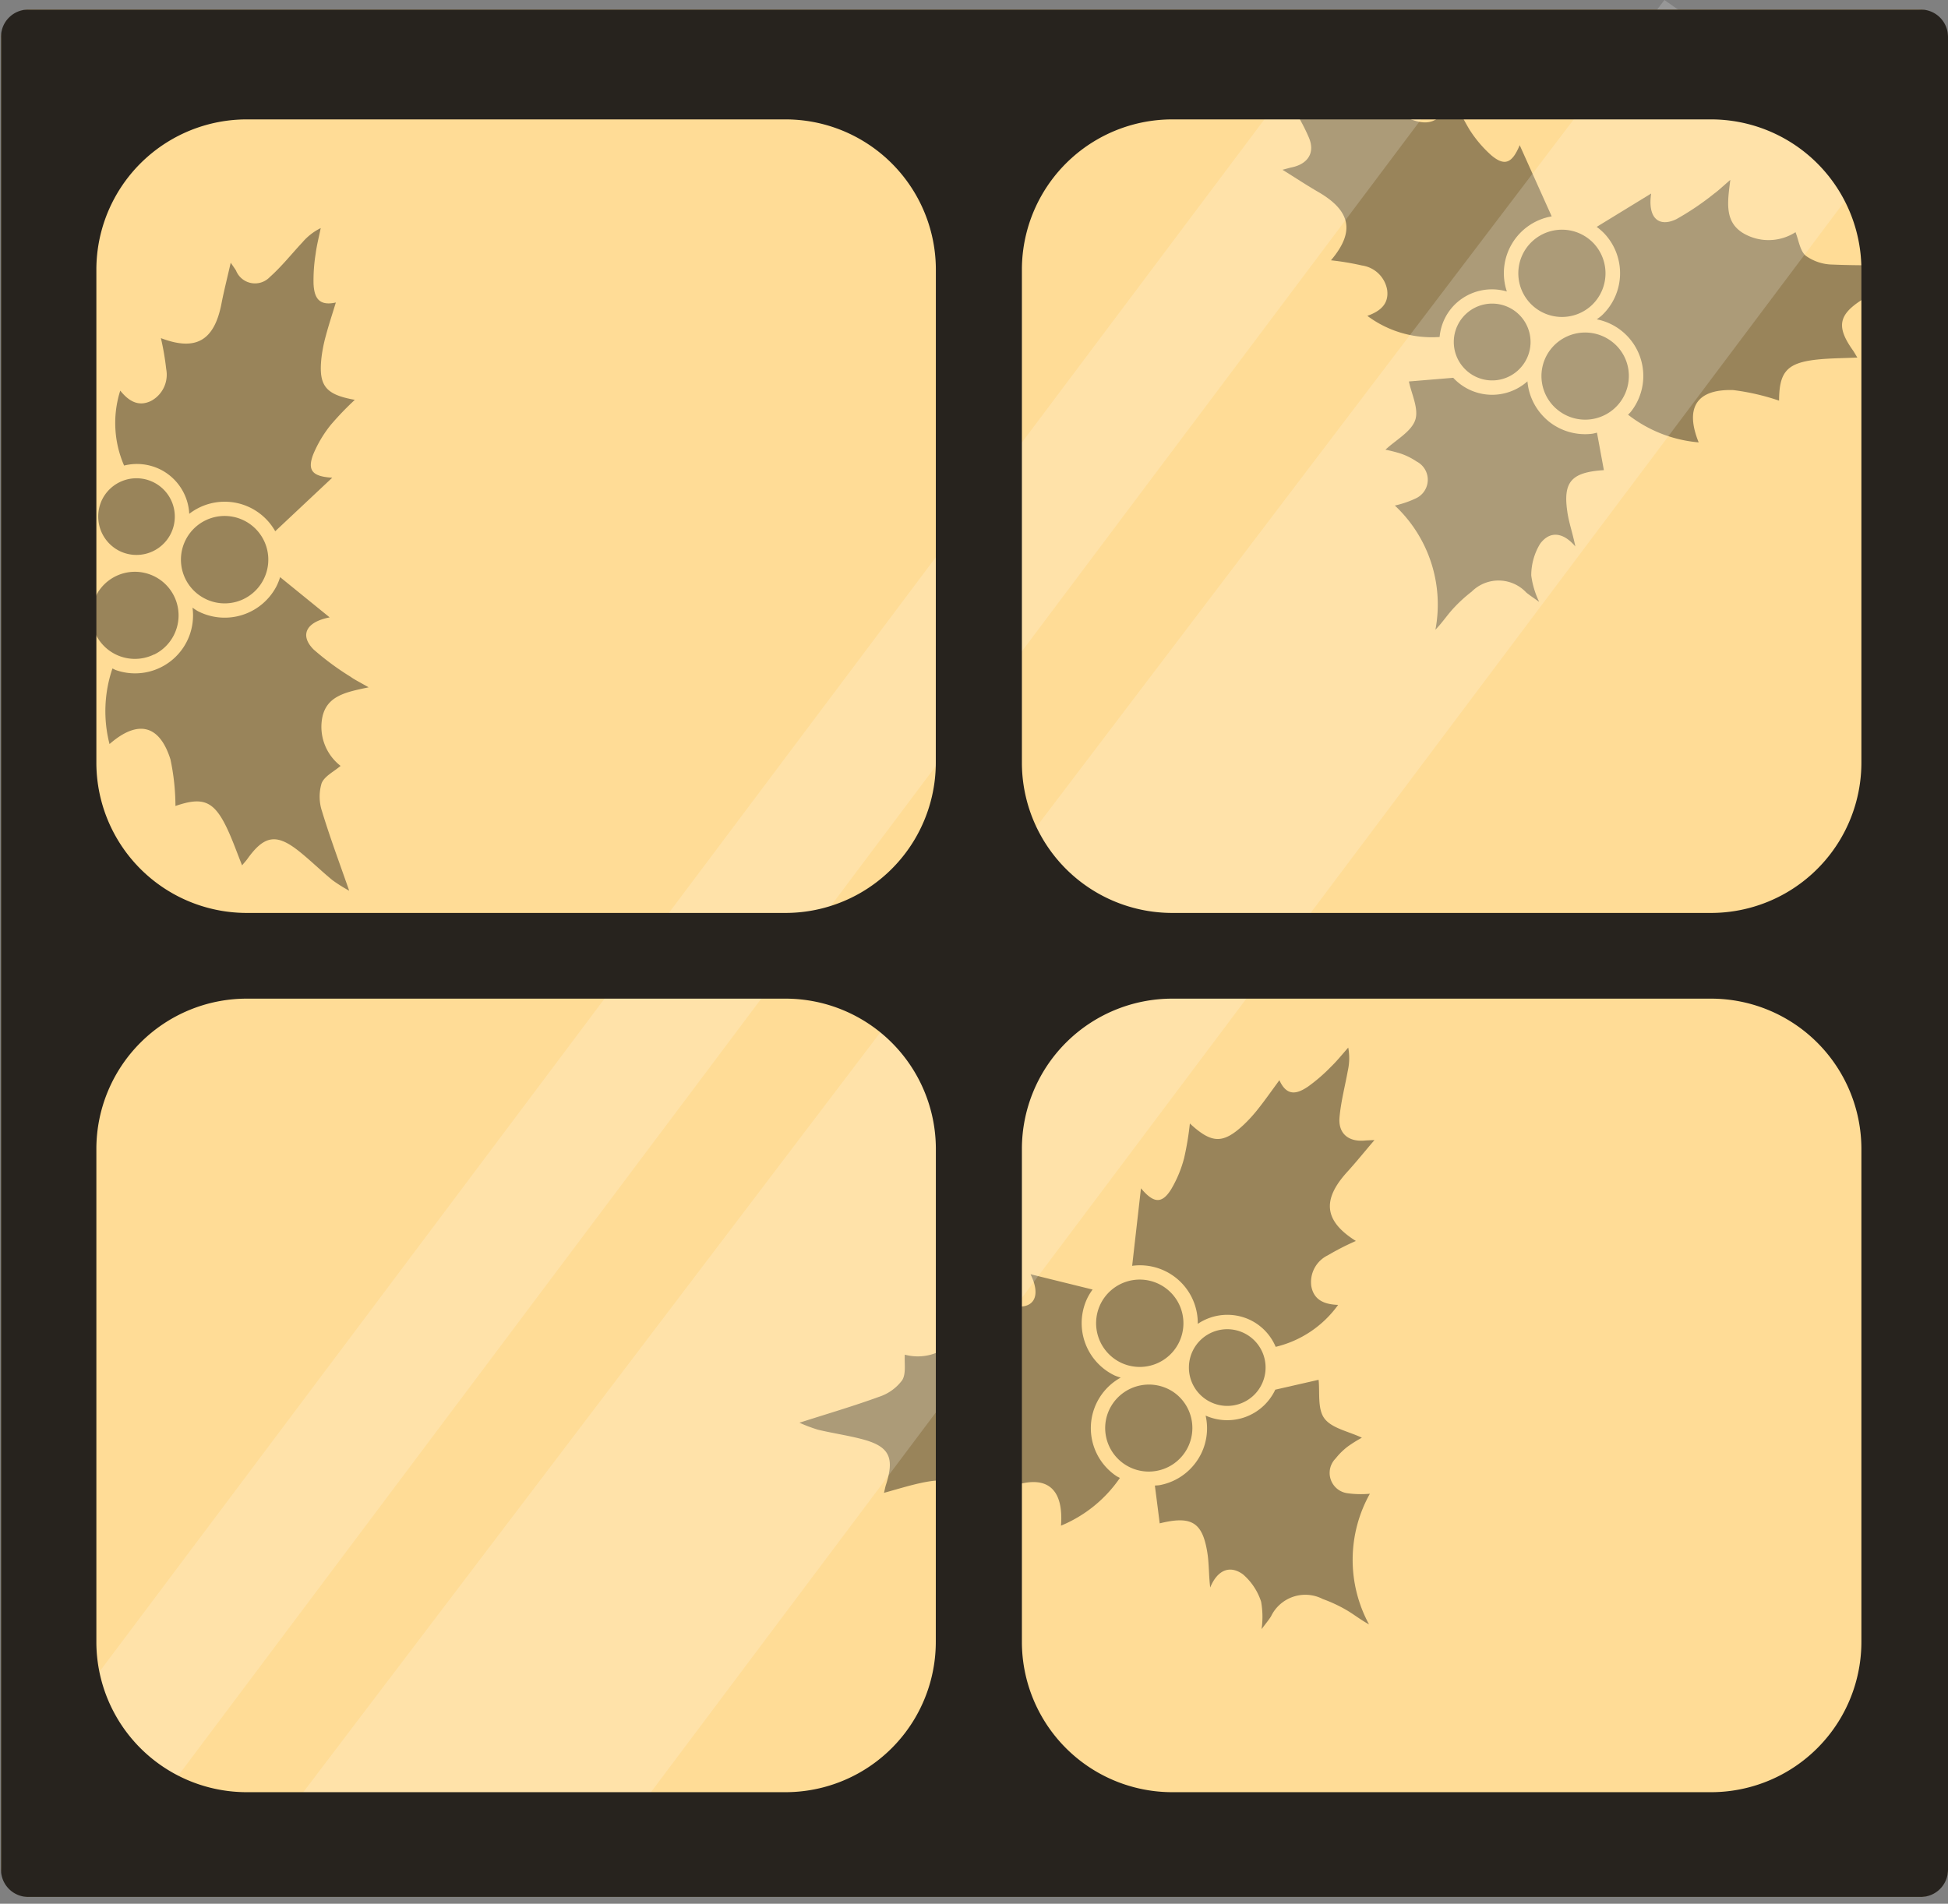
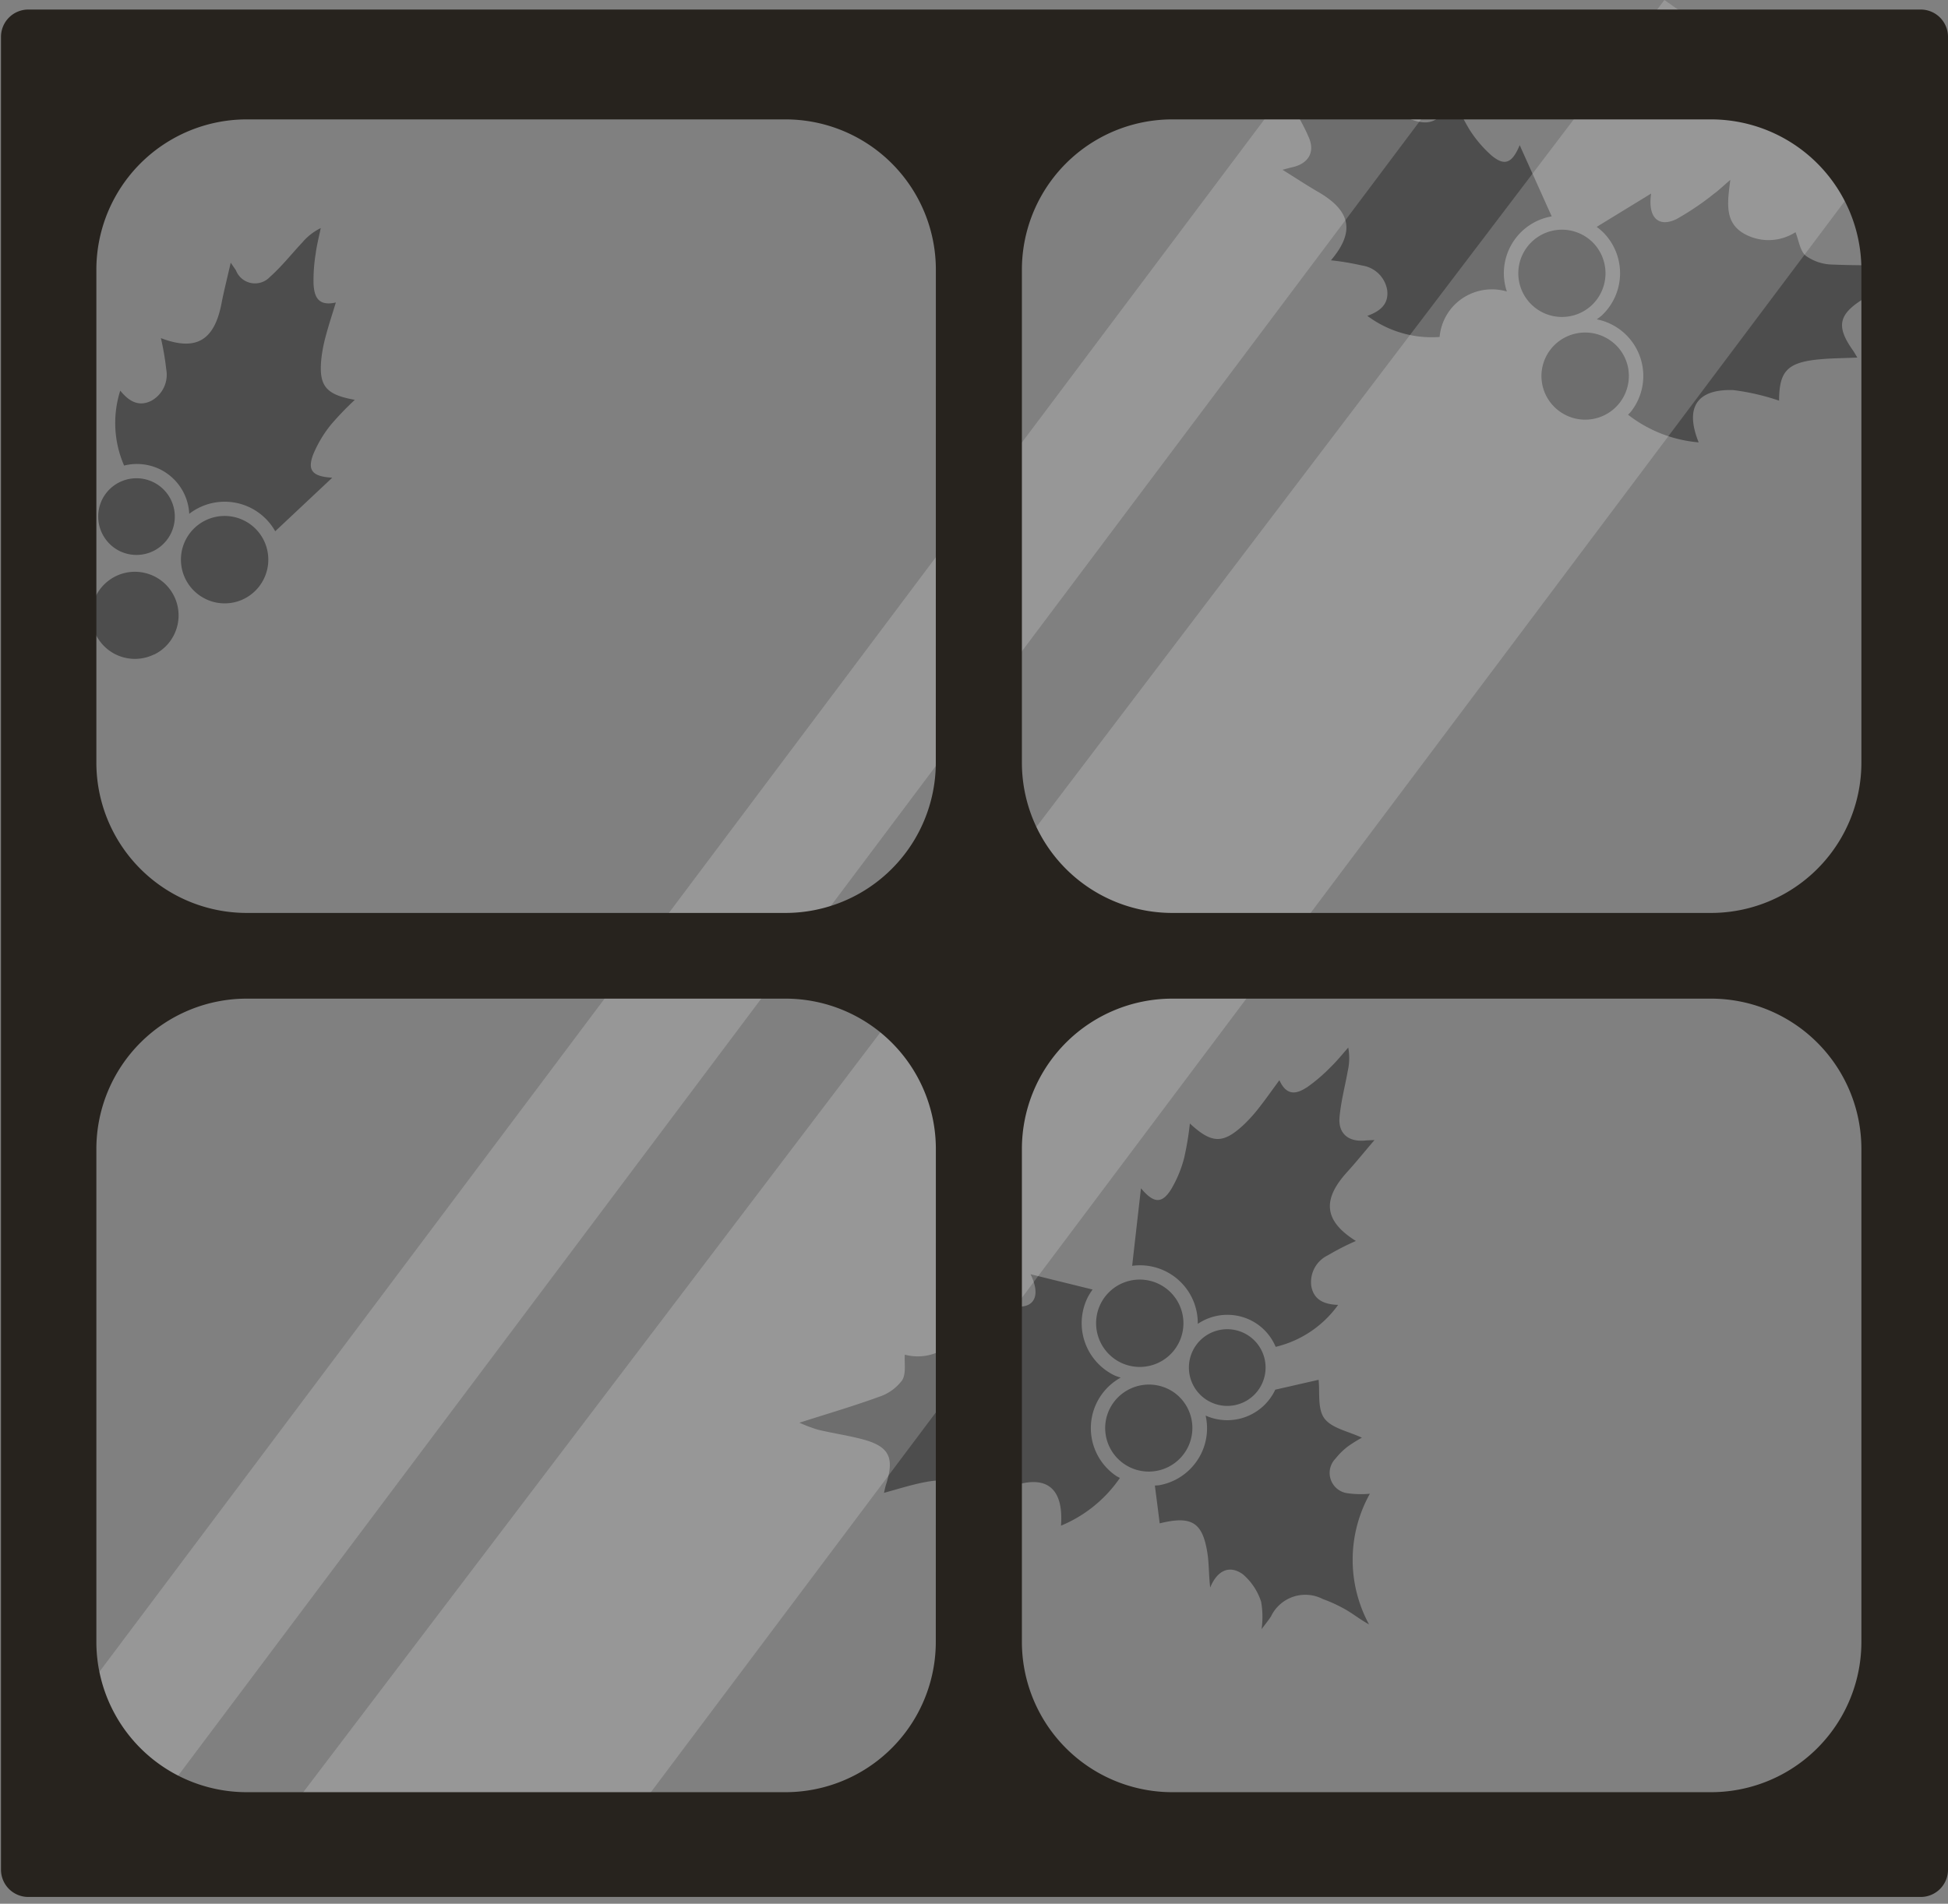
<svg xmlns="http://www.w3.org/2000/svg" width="92.219" height="90.14" viewBox="0 0 92.219 90.14">
  <rect x="0" y="0" width="92.219" height="90.14" fill="#808080" stroke="none" />
  <defs>
    <clipPath id="clip-path">
      <rect id="Rectangle_481" data-name="Rectangle 481" width="91" height="89.682" fill="#fff" stroke="#707070" stroke-width="1" />
    </clipPath>
  </defs>
  <g id="Composant_1_8" data-name="Composant 1 8" transform="translate(0.047 0)">
-     <rect id="Rectangle_80" data-name="Rectangle 80" width="92.172" height="89.369" rx="1.376" transform="translate(0 0.451)" fill="#ffdc96" />
    <g id="Groupe_de_masques_34" data-name="Groupe de masques 34" transform="translate(-0.047 0.458)" clip-path="url(#clip-path)">
      <g id="Groupe_726" data-name="Groupe 726" transform="translate(4.317 3.036)">
        <g id="Groupe_129" data-name="Groupe 129" transform="translate(56.247)" opacity="0.4">
          <path id="Tracé_951" data-name="Tracé 951" d="M1509.214,769.615a2.506,2.506,0,0,1,2.415-.571,2.73,2.73,0,0,1,2.123-3.557c-.5-1.112-1.007-2.241-1.515-3.371-.359.861-.713,1.011-1.343.48a5.75,5.75,0,0,1-1.047-1.239,14.161,14.161,0,0,1-.75-1.463c-.694,1.228-1.2,1.4-2.4.834a7.232,7.232,0,0,1-.942-.551c-.423-.286-.829-.6-1.321-.955-.1.89-.648.858-1.187.7a7.952,7.952,0,0,1-1.314-.559c-.371-.185-.718-.417-1.075-.628a2.718,2.718,0,0,0,.357,1.046c.35.662.759,1.3,1.046,1.986.3.711-.058,1.243-.819,1.4-.089.019-.178.046-.434.114.654.407,1.162.744,1.689,1.048,1.554.9,1.748,1.889.605,3.238a12.606,12.606,0,0,1,1.471.246,1.41,1.41,0,0,1,1.191,1.164c.08.641-.3.994-.94,1.22a5.1,5.1,0,0,0,3.422,1A2.471,2.471,0,0,1,1509.214,769.615Z" transform="translate(-1500.858 -758.736)" />
          <path id="Tracé_952" data-name="Tracé 952" d="M1527.4,772.587c.556-.05,1.117-.052,1.762-.08-.1-.167-.152-.261-.213-.347-.784-1.107-.689-1.68.449-2.4.6-.375,1.233-.683,1.836-1.047a7.129,7.129,0,0,0,.736-.581c-1.384,0-2.681.025-3.976-.029a2.228,2.228,0,0,1-1.271-.415c-.279-.235-.334-.736-.488-1.118a2.359,2.359,0,0,1-2.455.059c-.917-.539-.767-1.472-.631-2.536-.382.328-.556.5-.754.643a13.086,13.086,0,0,1-1.8,1.217c-.834.4-1.365-.052-1.194-1.213l-2.579,1.579a2.819,2.819,0,0,1,.36.311,2.744,2.744,0,0,1-.118,3.883,2.588,2.588,0,0,1-.239.183,2.733,2.733,0,0,1,1.615,4.377c-.04.052-.089.092-.133.139a6.313,6.313,0,0,0,3.344,1.31c-.665-1.647-.092-2.53,1.637-2.476a10.964,10.964,0,0,1,2.169.5C1525.463,773.145,1525.845,772.728,1527.4,772.587Z" transform="translate(-1501.799 -759.07)" />
-           <path id="Tracé_953" data-name="Tracé 953" d="M1512.7,773.477a1.817,1.817,0,1,0-2.574-.076A1.81,1.81,0,0,0,1512.7,773.477Z" transform="translate(-1501.375 -759.459)" />
          <path id="Tracé_954" data-name="Tracé 954" d="M1516.453,767.262a2.066,2.066,0,1,0-.088,2.914A2.077,2.077,0,0,0,1516.453,767.262Z" transform="translate(-1501.566 -759.227)" />
-           <path id="Tracé_955" data-name="Tracé 955" d="M1513.516,781.947c.471-.64,1.111-.54,1.669.126-.122-.618-.3-1.108-.375-1.615-.216-1.435.167-1.9,1.726-2-.108-.591-.216-1.177-.327-1.774-.077.016-.151.041-.23.051a2.745,2.745,0,0,1-2.032-.568,2.793,2.793,0,0,1-.3-.279,2.73,2.73,0,0,1-.729-1.635,2.513,2.513,0,0,1-3.493-.145c-.007-.007-.011-.016-.018-.023l-2.1.174c.112.569.477,1.288.3,1.822-.187.555-.9.932-1.413,1.409a6.77,6.77,0,0,1,.749.192,3.208,3.208,0,0,1,.73.368.97.97,0,0,1-.013,1.732,4.653,4.653,0,0,1-1.02.352,6.417,6.417,0,0,1,1.921,5.881c.327-.339.548-.679.817-.974a6.891,6.891,0,0,1,.9-.83,1.8,1.8,0,0,1,2.587.044c.17.139.356.259.609.442a4.112,4.112,0,0,1-.376-1.25A2.885,2.885,0,0,1,1513.516,781.947Z" transform="translate(-1501.172 -759.691)" />
          <path id="Tracé_956" data-name="Tracé 956" d="M1518.168,773.616a2.041,2.041,0,0,0-.544-1.165,2.008,2.008,0,0,0-.233-.211,2.076,2.076,0,0,0-2.905.347,2.057,2.057,0,0,0,.349,2.895,2.067,2.067,0,0,0,3.332-1.866Z" transform="translate(-1501.635 -759.549)" />
        </g>
        <g id="Groupe_130" data-name="Groupe 130" transform="translate(33.521 46.111)" opacity="0.4">
          <path id="Tracé_957" data-name="Tracé 957" d="M1499.036,820.8a2.507,2.507,0,0,0-2.475.187,2.736,2.736,0,0,0-3.106-2.748c.137-1.211.277-2.44.417-3.67.6.712.987.747,1.425.052a5.72,5.72,0,0,0,.622-1.5,14.176,14.176,0,0,0,.268-1.621c1.035.961,1.568.971,2.54.068a7.028,7.028,0,0,0,.73-.81c.316-.4.608-.819.968-1.308.367.817.879.621,1.345.31a8,8,0,0,0,1.081-.931c.3-.288.557-.613.833-.923a2.719,2.719,0,0,1-.021,1.1c-.133.737-.328,1.468-.392,2.209-.066.767.434,1.167,1.207,1.091.091-.008.184-.009.448-.022-.5.585-.881,1.06-1.291,1.51-1.207,1.326-1.09,2.327.41,3.268a12.494,12.494,0,0,0-1.327.679,1.407,1.407,0,0,0-.781,1.47c.12.635.593.855,1.268.878a5.084,5.084,0,0,1-2.956,1.986A2.48,2.48,0,0,0,1499.036,820.8Z" transform="translate(-1477.696 -807.908)" />
          <path id="Tracé_958" data-name="Tracé 958" d="M1482.419,829.243c-.546.12-1.081.288-1.7.457.046-.19.065-.3.1-.4.41-1.291.144-1.809-1.157-2.147-.681-.177-1.383-.278-2.068-.442a7.239,7.239,0,0,1-.878-.331c1.318-.422,2.563-.787,3.779-1.23a2.224,2.224,0,0,0,1.084-.78c.195-.309.1-.8.125-1.213a2.358,2.358,0,0,0,2.357-.686c.709-.791.282-1.634-.17-2.606.465.2.683.309.915.384a12.958,12.958,0,0,0,2.083.617c.917.129,1.284-.462.768-1.517l2.938.725a2.7,2.7,0,0,0-.248.405,2.747,2.747,0,0,0,1.294,3.665,2.664,2.664,0,0,0,.284.1,2.732,2.732,0,0,0-.207,4.659c.055.037.114.06.169.092a6.293,6.293,0,0,1-2.788,2.259c.133-1.77-.682-2.438-2.313-1.863a10.837,10.837,0,0,0-1.913,1.136C1484.436,829.188,1483.945,828.906,1482.419,829.243Z" transform="translate(-1476.709 -808.62)" />
          <path id="Tracé_959" data-name="Tracé 959" d="M1497.332,825.574a1.815,1.815,0,1,1,2.429-.851A1.812,1.812,0,0,1,1497.332,825.574Z" transform="translate(-1477.863 -808.793)" />
          <path id="Tracé_960" data-name="Tracé 960" d="M1491.839,820.8a2.068,2.068,0,1,1,.971,2.751A2.075,2.075,0,0,1,1491.839,820.8Z" transform="translate(-1477.589 -808.637)" />
          <path id="Tracé_961" data-name="Tracé 961" d="M1498.767,833.891c-.644-.466-1.223-.179-1.551.624-.072-.625-.053-1.146-.135-1.651-.23-1.432-.737-1.762-2.255-1.387-.076-.6-.151-1.188-.229-1.789.078-.008.156-.007.234-.022a2.739,2.739,0,0,0,1.763-1.156,2.687,2.687,0,0,0,.206-.357,2.724,2.724,0,0,0,.2-1.778,2.511,2.511,0,0,0,3.284-1.2c0-.009.006-.019.01-.027l2.053-.468c.067.576-.062,1.37.273,1.825.348.473,1.145.615,1.776.916a6.564,6.564,0,0,0-.656.41,3.2,3.2,0,0,0-.584.571.97.97,0,0,0,.54,1.646,4.653,4.653,0,0,0,1.079.027,6.413,6.413,0,0,0-.04,6.185c-.414-.224-.728-.482-1.075-.682a6.82,6.82,0,0,0-1.114-.518,1.8,1.8,0,0,0-2.452.824c-.119.184-.26.355-.445.6a4.1,4.1,0,0,0-.023-1.3A2.88,2.88,0,0,0,1498.767,833.891Z" transform="translate(-1477.763 -808.952)" />
          <path id="Tracé_962" data-name="Tracé 962" d="M1492.135,827.369a2.043,2.043,0,0,1,.164-1.274,2.116,2.116,0,0,1,.157-.271,2.077,2.077,0,0,1,2.874-.549,2.064,2.064,0,1,1-3.195,2.094Z" transform="translate(-1477.616 -808.967)" />
        </g>
        <g id="Groupe_131" data-name="Groupe 131" transform="translate(0 7.306)" opacity="0.4">
          <path id="Tracé_963" data-name="Tracé 963" d="M1444.465,777.972a2.488,2.488,0,0,1,1.336,2.084,2.744,2.744,0,0,1,4.07.825l2.7-2.535c-.935-.055-1.193-.339-.9-1.106a5.738,5.738,0,0,1,.829-1.394,14.057,14.057,0,0,1,1.14-1.187c-1.394-.248-1.72-.667-1.581-1.983a7.13,7.13,0,0,1,.213-1.068c.131-.492.292-.976.469-1.558-.876.2-1.026-.327-1.056-.885a7.934,7.934,0,0,1,.1-1.421c.053-.41.158-.812.241-1.218a2.727,2.727,0,0,0-.872.681c-.512.547-.981,1.142-1.539,1.638a.968.968,0,0,1-1.6-.308c-.048-.078-.1-.152-.251-.37-.17.749-.322,1.338-.437,1.935-.34,1.758-1.214,2.266-2.868,1.635a12.6,12.6,0,0,1,.251,1.465,1.408,1.408,0,0,1-.71,1.505c-.581.285-1.042.041-1.465-.484a5.048,5.048,0,0,0,.182,3.548A2.5,2.5,0,0,1,1444.465,777.972Z" transform="translate(-1441.159 -766.527)" />
-           <path id="Tracé_964" data-name="Tracé 964" d="M1447.617,796.166c.231.507.417,1.034.656,1.632.124-.151.2-.229.259-.315.79-1.1,1.365-1.2,2.419-.367.551.437,1.053.936,1.6,1.383a7.211,7.211,0,0,0,.793.5c-.453-1.3-.908-2.515-1.283-3.75a2.21,2.21,0,0,1-.025-1.333c.132-.34.587-.557.9-.828a2.339,2.339,0,0,1-.866-2.29c.21-1.04,1.142-1.207,2.195-1.43-.437-.251-.659-.357-.857-.5a12.987,12.987,0,0,1-1.745-1.288c-.655-.653-.4-1.3.756-1.523-.853-.694-1.6-1.3-2.346-1.906a2.658,2.658,0,0,1-.176.441,2.765,2.765,0,0,1-3.718,1.169,2.89,2.89,0,0,1-.252-.165,2.744,2.744,0,0,1-3.615,2.961c-.062-.022-.116-.055-.176-.08a6.261,6.261,0,0,0-.138,3.578c1.341-1.169,2.366-.92,2.884.724a10.812,10.812,0,0,1,.237,2.208C1446.45,794.526,1446.971,794.748,1447.617,796.166Z" transform="translate(-1441.13 -767.624)" />
          <path id="Tracé_965" data-name="Tracé 965" d="M1442.417,782.585a1.815,1.815,0,1,0-.775-2.448A1.826,1.826,0,0,0,1442.417,782.585Z" transform="translate(-1441.109 -767.313)" />
          <path id="Tracé_966" data-name="Tracé 966" d="M1449.506,784.086a2.068,2.068,0,1,0-2.791.878A2.061,2.061,0,0,0,1449.506,784.086Z" transform="translate(-1441.355 -767.432)" />
          <path id="Tracé_967" data-name="Tracé 967" d="M1444.068,787.8a2.051,2.051,0,0,0,.924-.9,2.064,2.064,0,0,0-1.162-2.907,2.062,2.062,0,1,0,.238,3.8Z" transform="translate(-1441.089 -767.607)" />
        </g>
      </g>
    </g>
    <g id="Groupe_993" data-name="Groupe 993" transform="translate(0 0)">
      <path id="Rectangle_29-23" data-name="Rectangle 29-23" d="M1516.077,755.012l10.261,7.226-61.695,82.237-14.889-2.12Q1482.915,798.683,1516.077,755.012Z" transform="translate(-1437.33 -755.012)" fill="#fff" opacity="0.187" style="isolation: isolate" />
      <path id="Rectangle_30-23" data-name="Rectangle 30-23" d="M1500.016,755.918l4.853,3.417-62.563,83.385-4.853-3.417Z" transform="translate(-1436.605 -755.065)" fill="#fff" opacity="0.187" style="isolation: isolate" />
      <path id="Tracé_968" data-name="Tracé 968" d="M1527.43,755.492h-89.584a1.292,1.292,0,0,0-1.294,1.289v86.79a1.292,1.292,0,0,0,1.294,1.289h89.584a1.292,1.292,0,0,0,1.294-1.289v-86.79A1.292,1.292,0,0,0,1527.43,755.492Zm-46.624,77.3a7.12,7.12,0,0,1-7.133,7.107H1448.2a7.12,7.12,0,0,1-7.133-7.107V809.433a7.121,7.121,0,0,1,7.133-7.108h25.476a7.121,7.121,0,0,1,7.133,7.108Zm0-41.632a7.12,7.12,0,0,1-7.133,7.107H1448.2a7.12,7.12,0,0,1-7.133-7.107V767.8a7.12,7.12,0,0,1,7.133-7.107h25.476a7.12,7.12,0,0,1,7.133,7.107Zm43.818,41.632a7.12,7.12,0,0,1-7.133,7.107h-25.476a7.12,7.12,0,0,1-7.133-7.107V809.433a7.121,7.121,0,0,1,7.133-7.108h25.476a7.121,7.121,0,0,1,7.133,7.108Zm0-41.632a7.12,7.12,0,0,1-7.133,7.107h-25.476a7.12,7.12,0,0,1-7.133-7.107V767.8a7.12,7.12,0,0,1,7.133-7.107h25.476a7.12,7.12,0,0,1,7.133,7.107Z" transform="translate(-1436.552 -755.04)" fill="#27231e" />
    </g>
  </g>
</svg>